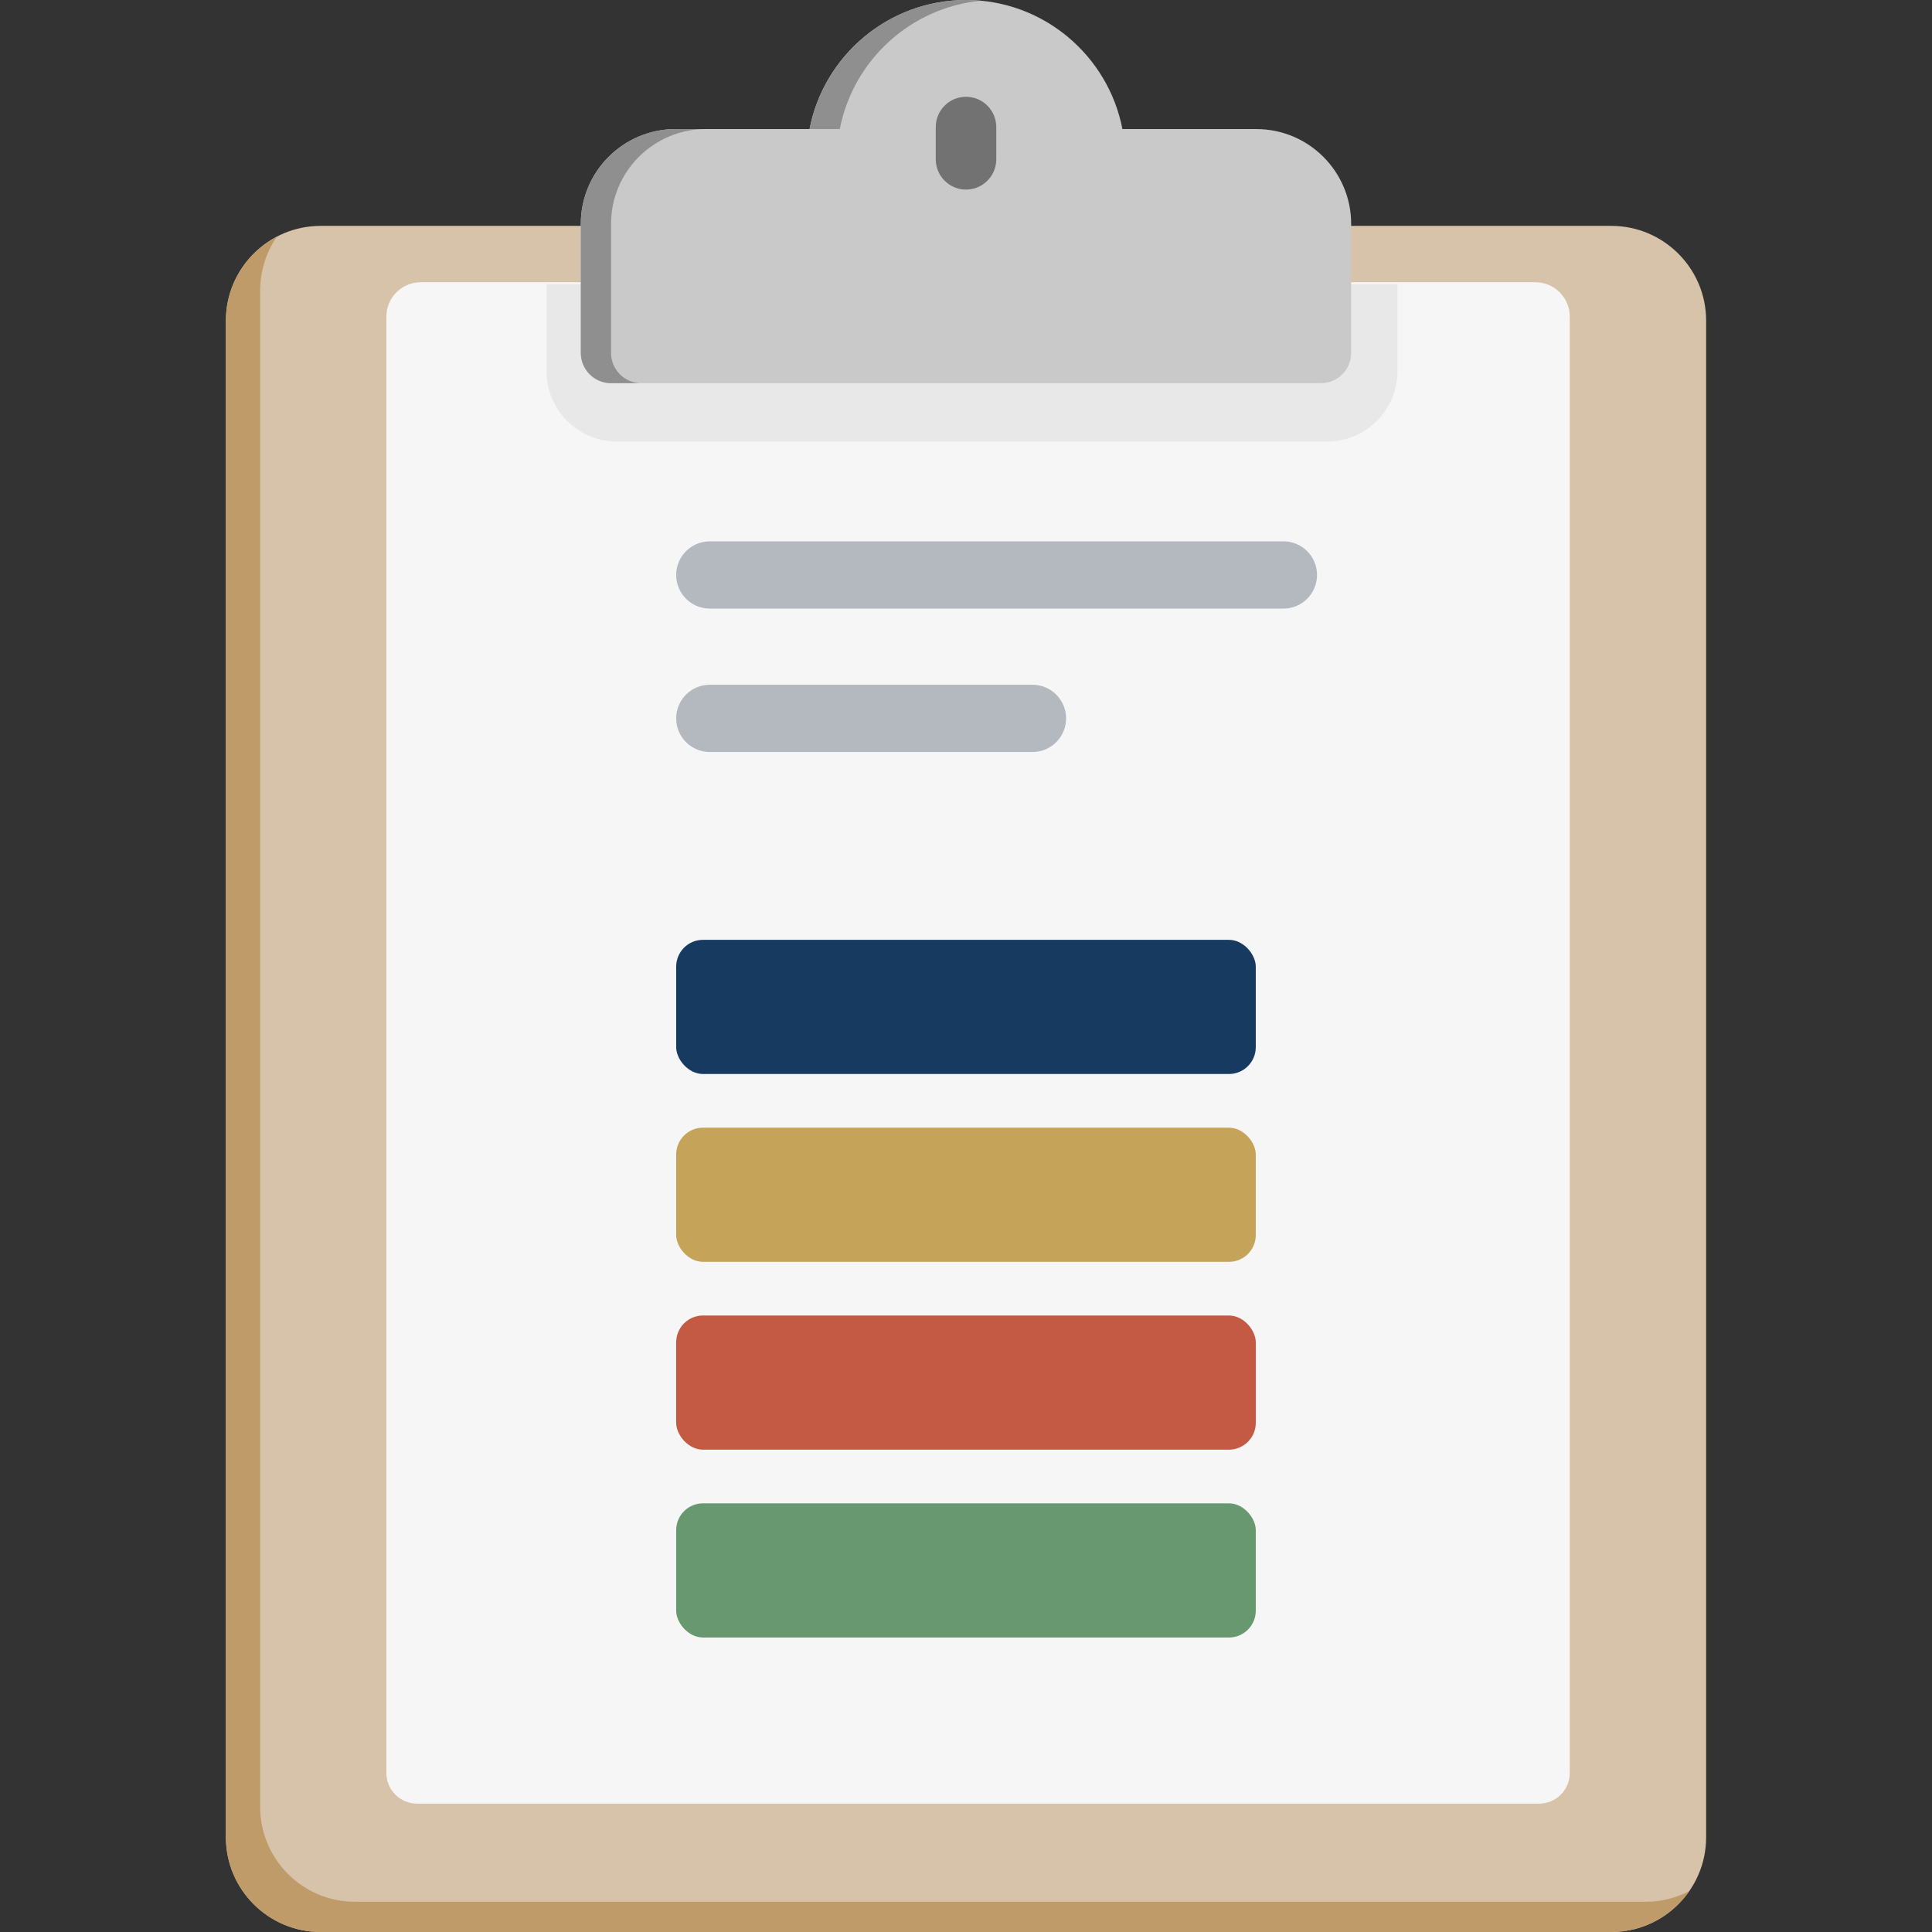
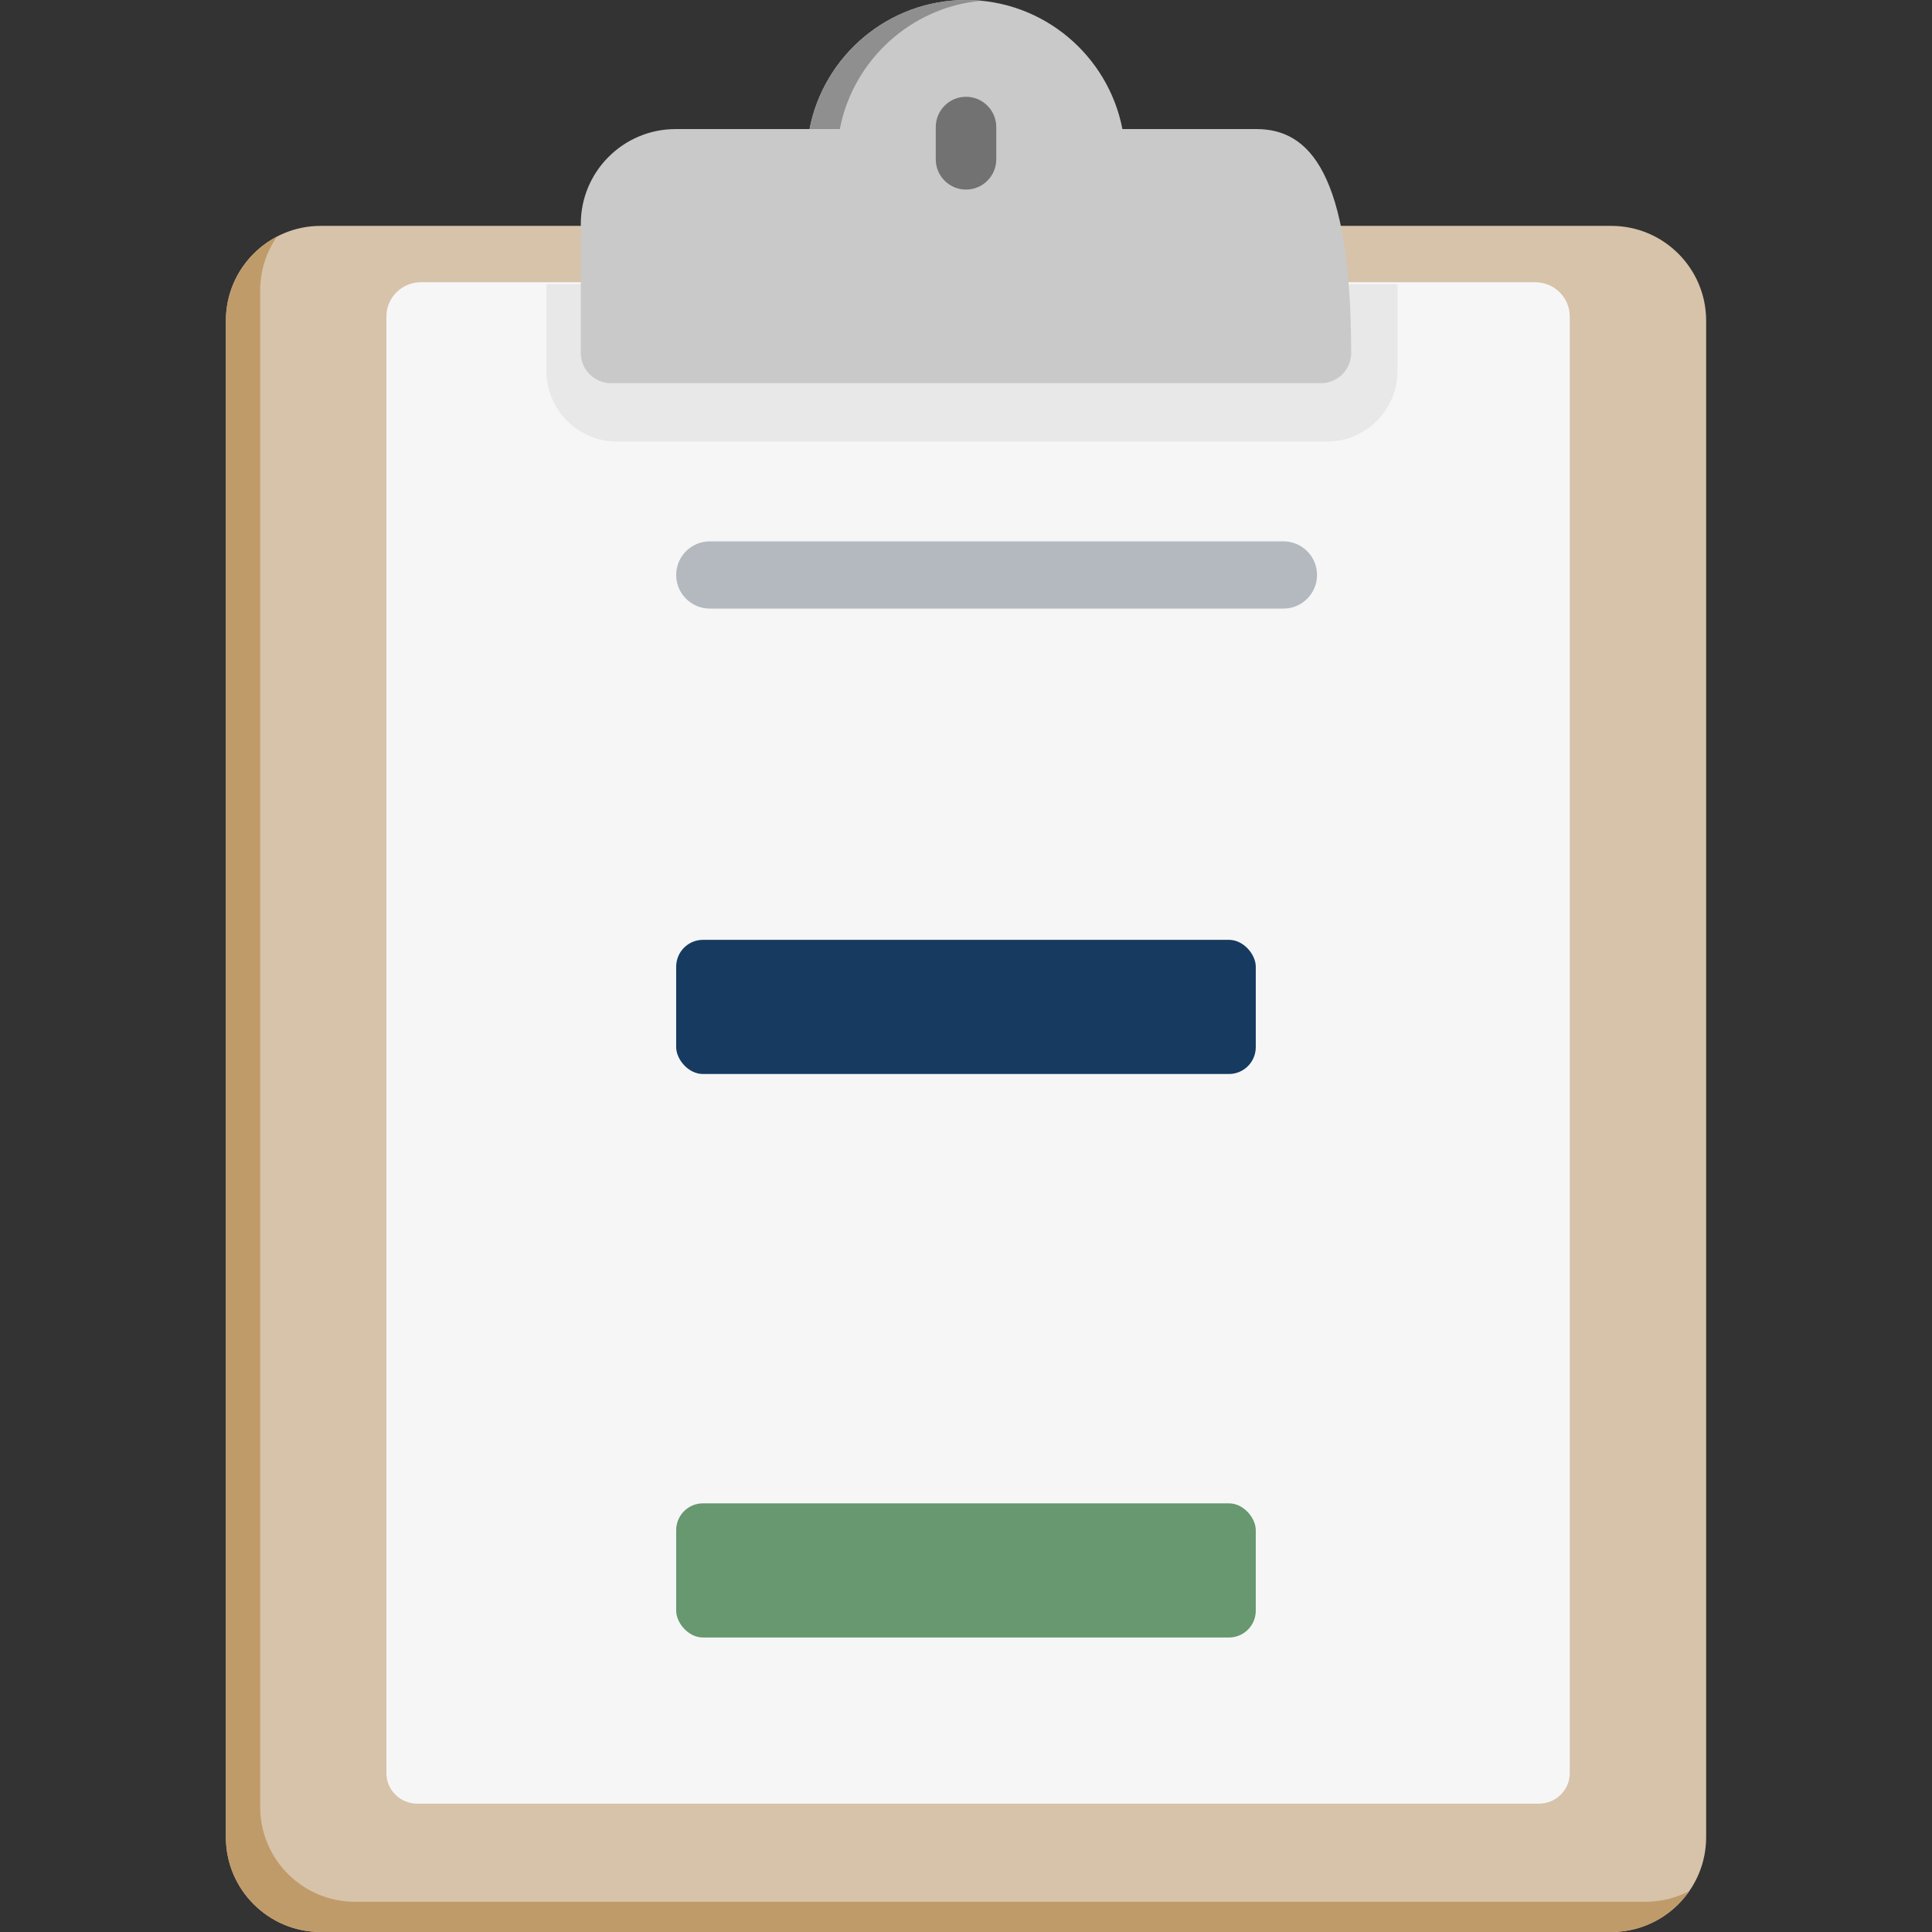
<svg xmlns="http://www.w3.org/2000/svg" width="72" height="72" viewBox="0 0 72 72" fill="none">
  <rect x="0" y="0" width="72" height="72" fill="#333333" stroke="none" />
  <path d="M60.05 8.418H11.95C10.002 8.418 8.418 10.002 8.418 11.95V68.468C8.418 70.415 10.002 72 11.95 72H60.05C61.998 72 63.583 70.415 63.583 68.468V11.95C63.583 10.002 61.998 8.418 60.05 8.418Z" fill="#D7C3A9" />
  <path d="M61.328 70.873H13.228C11.28 70.873 9.696 69.288 9.696 67.34V10.822C9.696 10.078 9.928 9.387 10.323 8.816C9.192 9.406 8.418 10.589 8.418 11.95V68.468C8.418 70.415 10.002 72 11.95 72H60.051C61.254 72 62.317 71.395 62.956 70.474C62.468 70.728 61.915 70.873 61.328 70.873Z" fill="#C09B6A" />
  <path d="M14.4 66.082C14.4 66.709 14.916 67.217 15.553 67.217H57.348C57.984 67.217 58.5 66.709 58.5 66.082V11.791C58.5 11.087 57.922 10.517 57.208 10.517H15.693C14.979 10.517 14.4 11.087 14.4 11.791L14.4 66.082Z" fill="#F6F6F7" />
  <path d="M47.83 22.68H26.452C25.76 22.68 25.199 22.119 25.199 21.427C25.199 20.736 25.76 20.175 26.452 20.175H47.83C48.522 20.175 49.082 20.735 49.082 21.427C49.082 22.119 48.522 22.68 47.83 22.68Z" fill="#B3B9BF" />
-   <path d="M38.477 28.025H26.452C25.76 28.025 25.199 27.464 25.199 26.772C25.199 26.08 25.76 25.519 26.452 25.519H38.477C39.169 25.519 39.73 26.08 39.73 26.772C39.73 27.464 39.169 28.025 38.477 28.025Z" fill="#B3B9BF" />
  <rect x="25.199" y="35.025" width="21.6" height="5" rx="1" fill="#173A60" />
-   <rect x="25.199" y="42.025" width="21.6" height="5" rx="1" fill="#C5A359" />
-   <rect x="25.199" y="49.025" width="21.6" height="5" rx="1" fill="#C45A43" />
  <rect x="25.199" y="56.025" width="21.6" height="5" rx="1" fill="#67986F" />
  <path d="M22.996 16.457H49.451C50.901 16.457 52.081 15.277 52.081 13.827V10.595H20.365V13.827C20.365 15.277 21.545 16.457 22.996 16.457Z" fill="#E8E8E8" />
-   <path d="M46.822 4.81H41.829C41.301 2.073 38.888 0 35.999 0C33.111 0 30.697 2.073 30.169 4.81H25.177C23.229 4.81 21.645 6.395 21.645 8.342V13.152C21.645 13.775 22.149 14.28 22.772 14.28H49.227C49.85 14.28 50.354 13.775 50.354 13.152V8.342C50.354 6.395 48.77 4.81 46.822 4.81Z" fill="#C9C9C9" />
+   <path d="M46.822 4.81H41.829C41.301 2.073 38.888 0 35.999 0C33.111 0 30.697 2.073 30.169 4.81H25.177C23.229 4.81 21.645 6.395 21.645 8.342V13.152C21.645 13.775 22.149 14.28 22.772 14.28H49.227C49.85 14.28 50.354 13.775 50.354 13.152C50.354 6.395 48.77 4.81 46.822 4.81Z" fill="#C9C9C9" />
  <path d="M36.564 0.027C36.378 0.009 36.19 0 36 0C33.111 0 30.698 2.073 30.17 4.81H31.297C31.791 2.253 33.929 0.276 36.564 0.027Z" fill="#8F8F8F" />
-   <path d="M22.772 13.152V8.342C22.772 6.395 24.357 4.81 26.304 4.81H25.177C23.229 4.81 21.645 6.395 21.645 8.342V13.152C21.645 13.775 22.149 14.28 22.772 14.28H23.899C23.277 14.28 22.772 13.775 22.772 13.152Z" fill="#8F8F8F" />
  <path d="M36 7.065C35.378 7.065 34.873 6.56 34.873 5.937V4.735C34.873 4.112 35.378 3.607 36 3.607C36.623 3.607 37.128 4.112 37.128 4.735V5.937C37.128 6.56 36.623 7.065 36 7.065Z" fill="#727272" />
</svg>